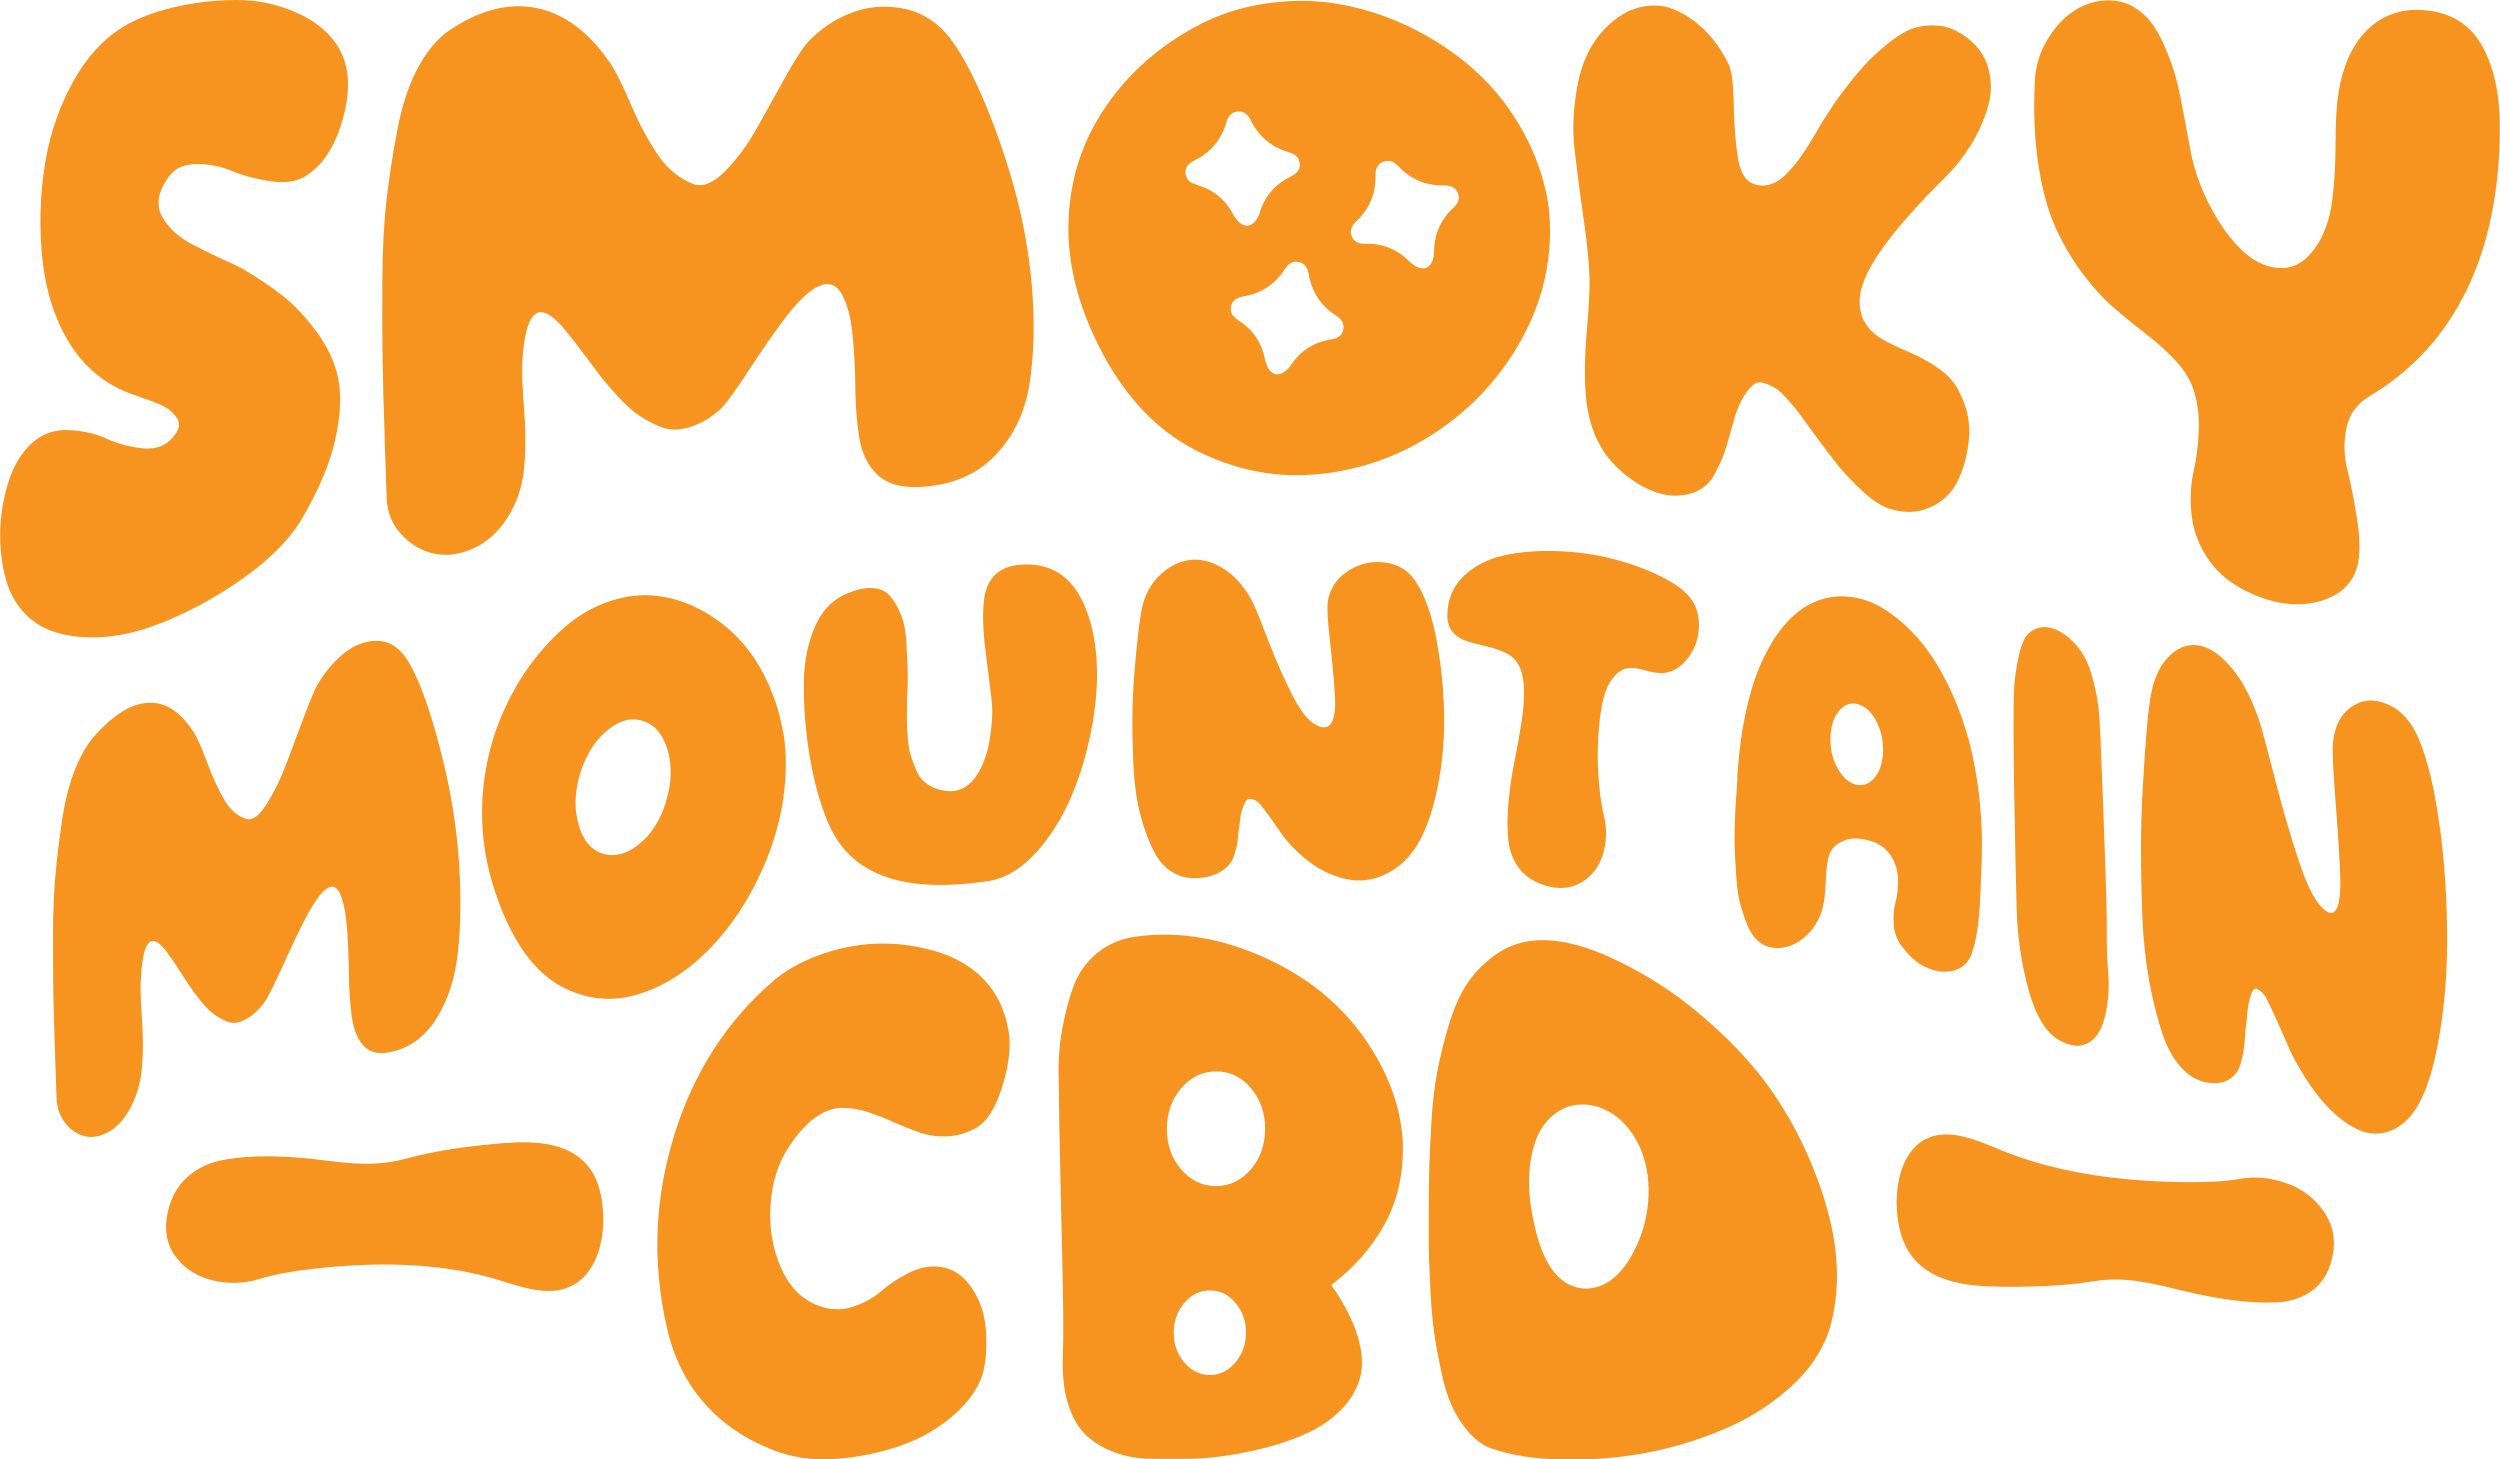
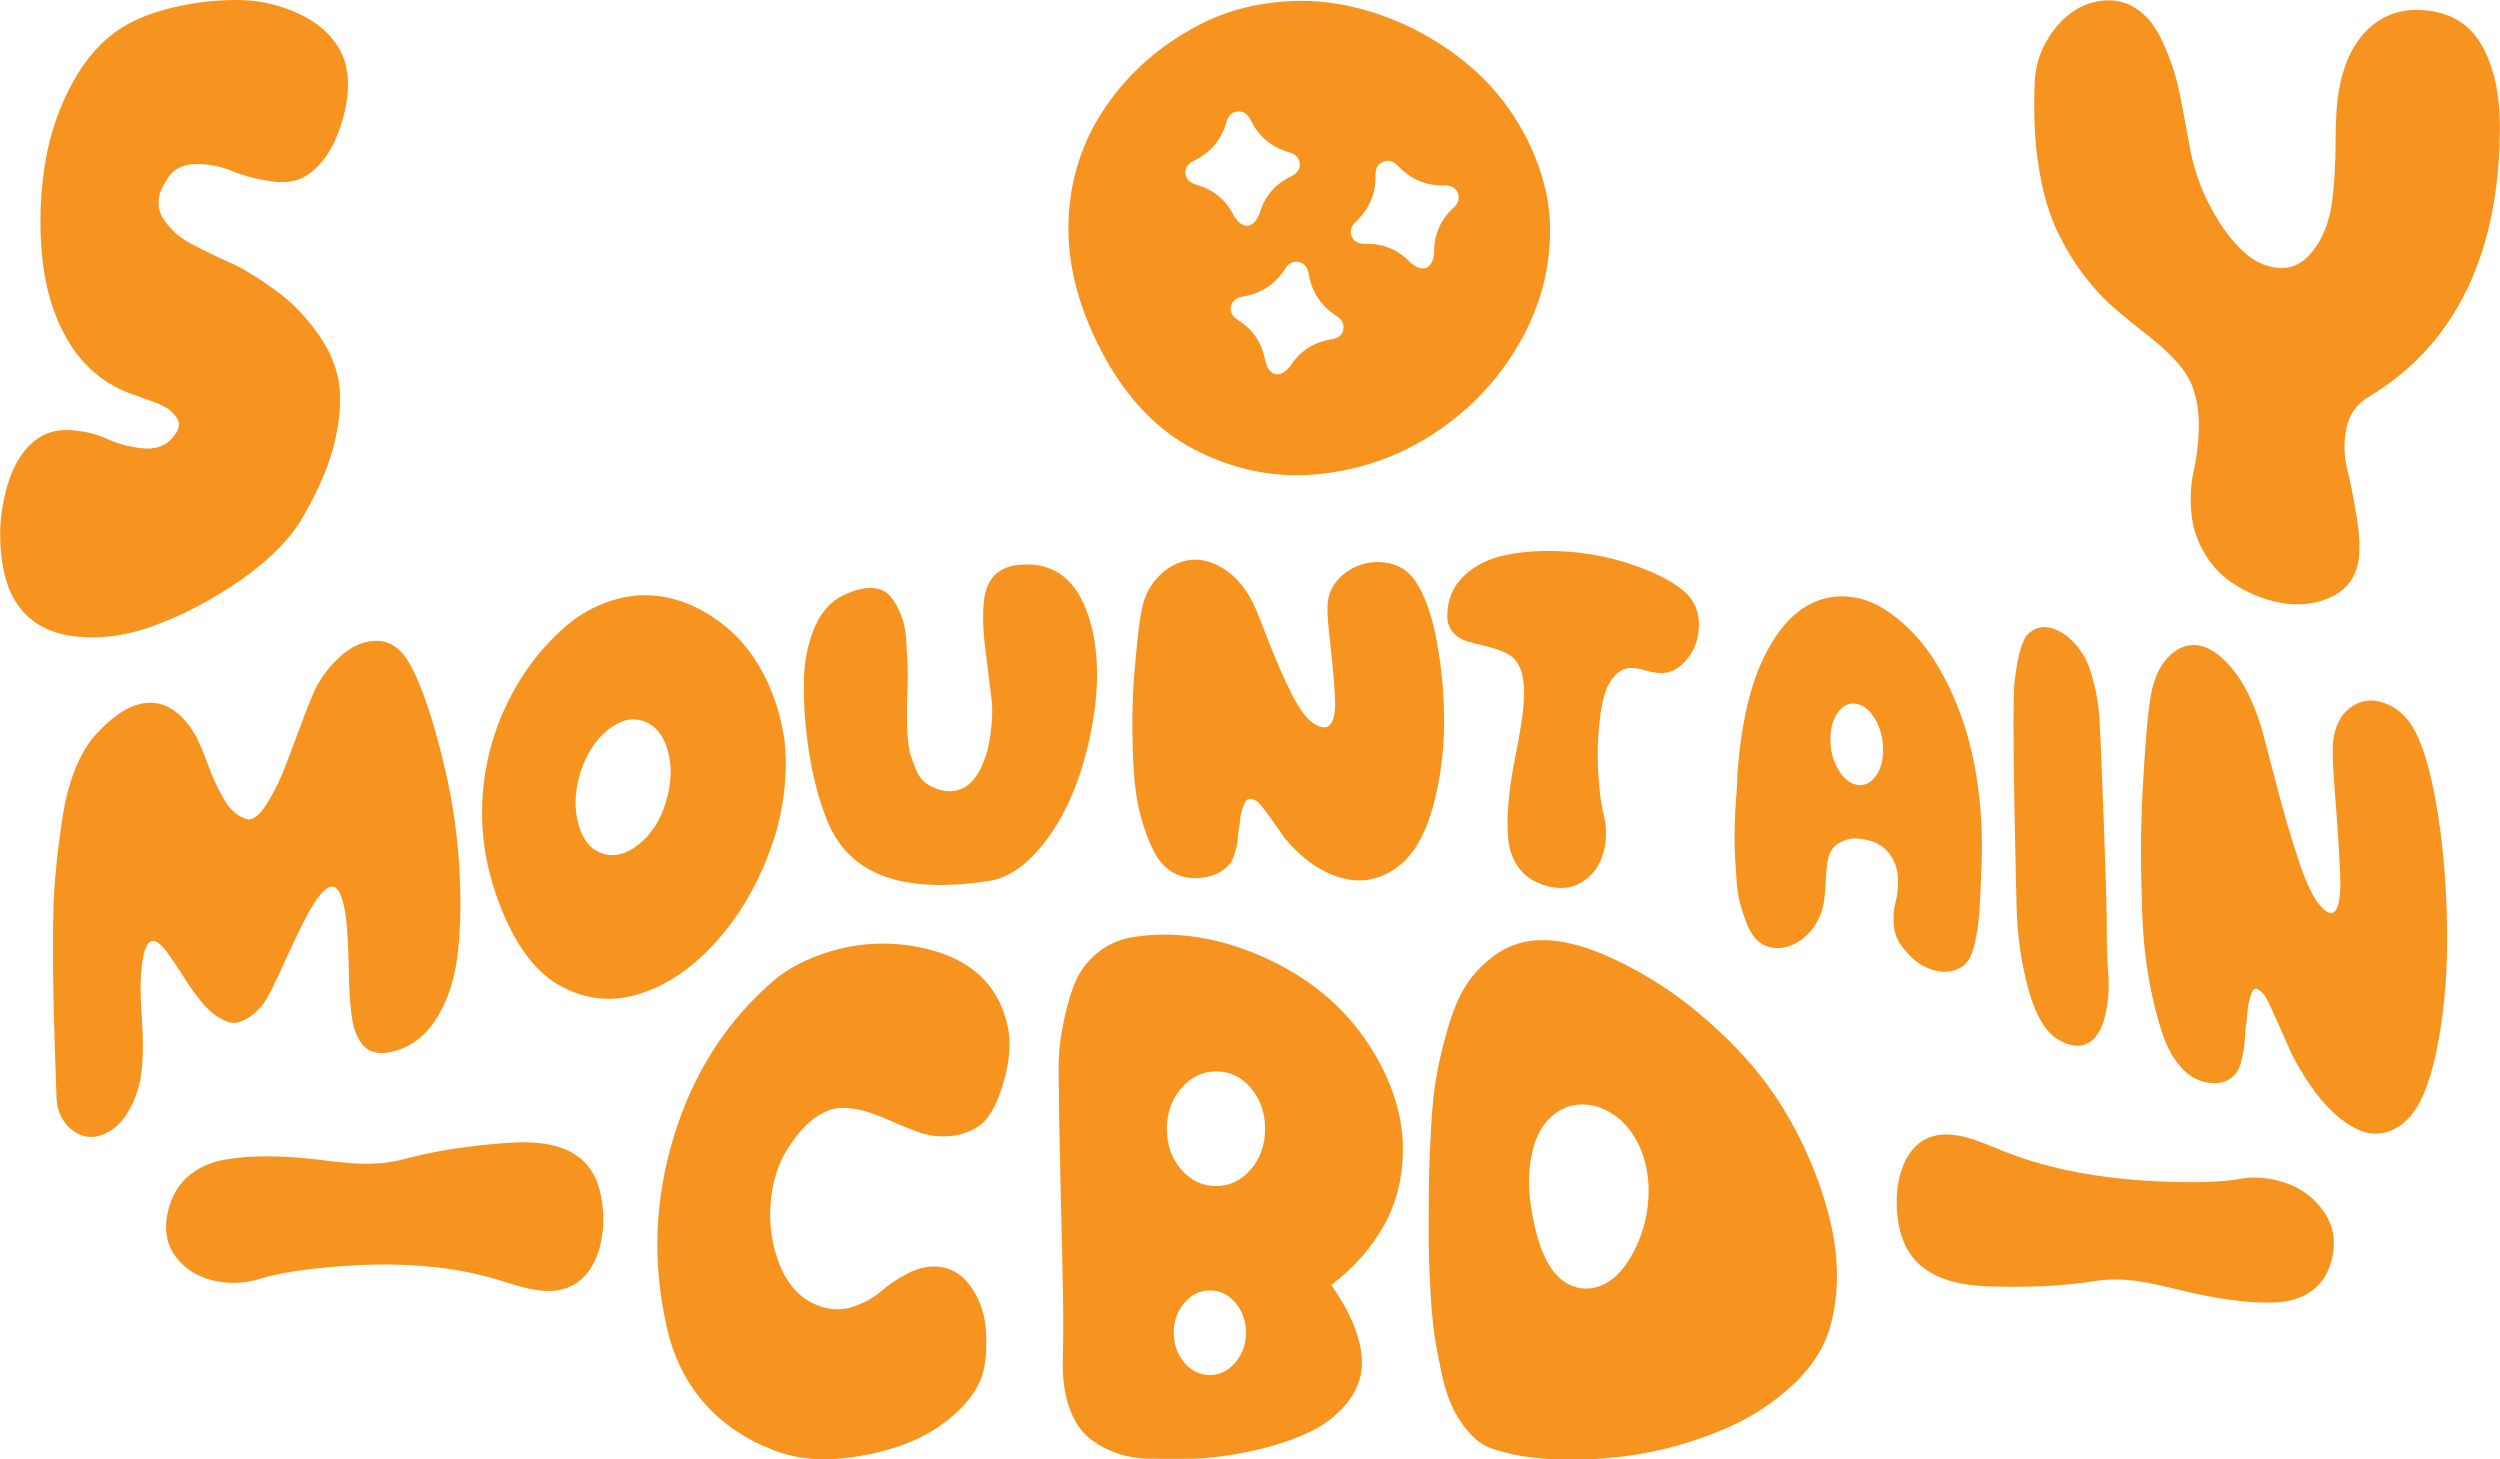
<svg xmlns="http://www.w3.org/2000/svg" id="uuid-166681c2-6ba1-4338-954f-4d992c052ce3" viewBox="0 0 315.31 184.07">
  <defs>
    <style>.uuid-2c147e69-7e4c-4bed-b402-ad4ddaf3ef9b{fill:#f79420;}</style>
  </defs>
  <g id="uuid-b294fa8a-c768-42f2-a402-a50c20d367ef">
    <g>
      <g>
        <path class="uuid-2c147e69-7e4c-4bed-b402-ad4ddaf3ef9b" d="M57.92,109.19c-.25-3.88-.78-7.61-1.56-11.18-.79-3.56-1.66-6.74-2.63-9.52-.97-2.78-1.91-4.75-2.81-5.89-.97-1.21-2.15-1.81-3.53-1.78-1.38,.03-2.71,.55-4,1.57-1.28,1.02-2.39,2.34-3.32,3.93-.36,.62-.94,1.97-1.73,4.07-.78,2.08-1.53,4.07-2.24,5.97-.71,1.89-1.54,3.58-2.48,5.07-.95,1.48-1.81,2.08-2.52,1.87-1.03-.3-1.99-1.05-2.76-2.34-.78-1.29-1.5-2.86-2.19-4.72-.68-1.85-1.23-3.11-1.66-3.78-1.66-2.66-3.6-3.95-5.81-3.82-2.21,.11-4.56,1.61-7.05,4.52-.89,1.11-1.66,2.55-2.32,4.29-.66,1.76-1.17,3.8-1.5,6.15-.35,2.35-.63,4.62-.82,6.8-.2,2.19-.3,4.76-.3,7.72s.01,5.4,.04,7.3c.04,1.92,.11,4.31,.2,7.19,.09,2.87,.17,4.8,.2,5.81,.04,1.25,.39,2.32,1.09,3.21,.68,.89,1.53,1.44,2.5,1.68,.97,.23,2.01,.01,3.13-.64,1.1-.66,2.04-1.77,2.79-3.32,.7-1.44,1.13-3.03,1.27-4.76,.15-1.72,.15-3.7,0-5.93-.15-2.23-.21-3.8-.17-4.68,.11-2.76,.44-4.48,1.03-5.07,.6-.6,1.48-.05,2.63,1.66,.27,.35,.67,.95,1.22,1.8,.55,.85,.98,1.5,1.29,1.99,.32,.47,.76,1.06,1.32,1.77,.56,.71,1.06,1.23,1.48,1.57,.42,.35,.91,.66,1.49,.95,.58,.3,1.13,.42,1.62,.34,.48-.08,1.05-.32,1.66-.72,.62-.42,1.22-1.01,1.81-1.78,.47-.6,1.37-2.42,2.7-5.38,.93-2.05,1.65-3.56,2.15-4.52,2.29-4.62,3.89-5.88,4.79-3.78,.43,1.03,.71,2.5,.85,4.42,.13,1.92,.2,3.77,.23,5.56,.01,1.8,.12,3.52,.32,5.17,.2,1.66,.68,2.94,1.42,3.82,.75,.87,1.85,1.21,3.27,.95,2.5-.46,4.5-1.87,5.99-4.21,1.49-2.34,2.4-5.17,2.75-8.48,.36-3.31,.4-6.93,.16-10.8Z" />
        <path class="uuid-2c147e69-7e4c-4bed-b402-ad4ddaf3ef9b" d="M98.78,92.46c-.4-2.42-1.13-4.7-2.17-6.83-1.03-2.13-2.31-3.96-3.8-5.44-1.49-1.48-3.17-2.67-5.02-3.57-1.85-.9-3.73-1.41-5.66-1.53-1.93-.11-3.91,.21-5.93,.99-2.04,.78-3.92,1.99-5.66,3.64-2.98,2.78-5.35,6.17-7.11,10.15-1.74,3.99-2.64,8.27-2.63,12.78,.01,4.33,.98,8.66,2.82,12.91,1.84,4.25,4.24,7.27,7.13,8.83,3.15,1.7,6.44,2.01,9.68,1.03,3.25-.97,6.25-2.89,9.05-5.74,2.79-2.86,5.03-6.28,6.75-10.21,1.32-2.99,2.17-5.97,2.58-8.92,.4-2.95,.4-5.65,0-8.08Zm-14.78,8.66c-.7,2.31-1.83,4.09-3.4,5.35-1.56,1.26-3.09,1.66-4.58,1.19-1.49-.48-2.51-1.7-3.06-3.69-.56-1.97-.48-4.12,.21-6.43,.71-2.29,1.84-4.12,3.4-5.41,1.57-1.3,3.09-1.69,4.59-1.18,1.49,.51,2.51,1.76,3.07,3.73,.55,1.97,.47,4.12-.24,6.43Z" />
        <path class="uuid-2c147e69-7e4c-4bed-b402-ad4ddaf3ef9b" d="M137.26,77.65c-1.49-4.54-4.29-6.7-8.4-6.44-2.83,.17-4.42,1.66-4.75,4.46-.2,1.65-.15,3.74,.17,6.25s.58,4.6,.78,6.28c.2,1.69,.05,3.76-.46,6.24-1.18,4.35-3.29,6.04-6.32,5.1-.64-.2-1.19-.5-1.66-.9-.47-.4-.85-.94-1.11-1.61-.27-.66-.48-1.26-.66-1.78-.16-.52-.28-1.23-.35-2.13-.07-.9-.11-1.56-.11-1.96v-1.91c0-.34,0-.97,.05-1.87,.05-.99,.08-2.08,.03-3.21-.05-1.14-.11-2.3-.17-3.46-.07-1.17-.3-2.23-.66-3.17-.38-.94-.83-1.73-1.37-2.36-.54-.63-1.32-.97-2.32-1.02-1.01-.05-2.2,.26-3.53,.89-1.6,.75-2.86,2.12-3.69,4.12-.85,2-1.29,4.21-1.34,6.66-.05,2.43,.09,4.95,.43,7.54,.34,2.6,.82,4.95,1.44,7.06,.63,2.09,1.27,3.73,1.95,4.87,3.17,5.49,9.66,7.31,19.51,5.81,2.16-.35,4.2-1.61,6.12-3.77,3.01-3.38,5.21-8.07,6.54-14.02,1.36-6.15,1.3-11.39-.11-15.66Z" />
        <path class="uuid-2c147e69-7e4c-4bed-b402-ad4ddaf3ef9b" d="M181.22,80.85c-.64-3.36-1.56-5.89-2.74-7.61-.91-1.33-2.2-2.11-3.87-2.3-1.68-.2-3.21,.16-4.62,1.09-1.4,.93-2.23,2.16-2.5,3.7-.13,.77-.07,2.31,.2,4.62,.52,4.67,.74,7.6,.7,8.66-.08,2.47-.93,3.26-2.47,2.38-.95-.51-1.93-1.77-2.94-3.74-1.02-2-2.03-4.28-3.02-6.86-.99-2.58-1.61-4.11-1.85-4.58-.98-2.01-2.21-3.49-3.72-4.44-1.5-.94-2.95-1.33-4.35-1.14-1.41,.19-2.67,.85-3.8,1.95-1.14,1.11-1.91,2.56-2.25,4.33-.17,.87-.34,2-.48,3.36-.16,1.36-.31,3.01-.46,4.91-.15,1.91-.23,3.88-.23,5.88s.05,4.05,.17,6.11c.12,2.05,.4,3.96,.86,5.68,.46,1.73,1.02,3.26,1.7,4.56,.67,1.32,1.58,2.25,2.75,2.82,1.17,.56,2.51,.68,4.03,.34,.64-.15,1.19-.36,1.68-.67,.47-.31,.83-.62,1.09-.94,.26-.32,.47-.75,.63-1.33,.17-.58,.28-1.05,.34-1.41,.04-.36,.09-.94,.17-1.65,.03-.24,.07-.42,.09-.51,.07-.81,.17-1.46,.34-1.96,.15-.5,.31-.86,.48-1.09,.16-.21,.38-.3,.63-.24,.26,.04,.48,.13,.68,.24,.2,.12,.46,.39,.78,.81,.32,.43,.58,.77,.77,1.02,.19,.24,.47,.64,.83,1.18,.2,.3,.36,.52,.48,.67,.12,.16,.25,.35,.4,.59,.15,.23,.31,.43,.46,.6,.16,.16,.28,.32,.39,.46,1.72,1.89,3.49,3.19,5.31,3.93,1.81,.74,3.48,.95,4.98,.63,1.5-.31,2.87-1.02,4.08-2.12,1.65-1.49,2.93-3.88,3.83-7.19,.89-3.31,1.34-6.76,1.37-10.32,.01-3.57-.3-7.05-.94-10.4Z" />
        <path class="uuid-2c147e69-7e4c-4bed-b402-ad4ddaf3ef9b" d="M213.32,75.6c-.67-.97-1.91-1.92-3.69-2.82-1.79-.91-3.8-1.66-6.05-2.25-2.25-.59-4.63-.93-7.11-1.02-2.47-.09-4.74,.09-6.78,.54-2.04,.44-3.73,1.32-5.07,2.6-1.36,1.3-2.07,2.98-2.08,4.97-.01,.86,.23,1.58,.71,2.12,.47,.54,1.09,.93,1.84,1.15,.77,.24,1.54,.44,2.34,.62,.79,.17,1.57,.43,2.32,.76,.77,.35,1.3,.79,1.64,1.36,.51,.79,.78,1.88,.82,3.26,.03,1.37-.08,2.83-.34,4.38-.24,1.54-.54,3.17-.89,4.9-.34,1.72-.58,3.4-.72,5.01-.16,1.62-.17,3.14-.05,4.55,.12,1.41,.56,2.64,1.32,3.69,.75,1.05,1.88,1.81,3.31,2.25,1.8,.55,3.4,.4,4.7-.43,1.32-.82,2.2-2.03,2.66-3.6,.46-1.58,.48-3.19,.08-4.82-.34-1.33-.58-3.14-.71-5.41-.13-2.27-.05-4.63,.25-7.06,.3-2.44,.89-4.12,1.77-5.02,0-.04,.01-.07,.04-.09,.64-.63,1.26-.95,1.85-.99,.59-.04,1.29,.07,2.12,.32,.82,.26,1.56,.34,2.15,.31,.82-.05,1.62-.38,2.35-1.03,.71-.64,1.27-1.44,1.66-2.35,.39-.93,.55-1.93,.51-3.02-.05-1.09-.36-2.05-.94-2.87Z" />
        <path class="uuid-2c147e69-7e4c-4bed-b402-ad4ddaf3ef9b" d="M249.57,100c-.36-2.99-.93-5.69-1.68-8.08-.75-2.38-1.66-4.59-2.74-6.6-1.07-2.01-2.25-3.73-3.54-5.13-1.29-1.41-2.63-2.54-4-3.38-1.37-.86-2.78-1.37-4.23-1.53-1.45-.17-2.85,0-4.17,.5-2.66,1.01-4.9,3.37-6.71,7.06-1.81,3.69-2.94,8.67-3.38,14.92,0,.11,.01,.31,0,.56-.03,.99-.12,1.87-.17,2.52-.05,.66-.11,1.66-.15,3.03-.05,1.36-.05,2.52,0,3.46,.04,.97,.11,2.09,.2,3.4,.08,1.3,.25,2.42,.5,3.33,.25,.93,.56,1.81,.91,2.67,.35,.86,.81,1.52,1.36,1.99,.56,.47,1.22,.75,1.95,.83,1.19,.13,2.38-.23,3.48-1.03,1.11-.81,1.93-1.91,2.47-3.32,.34-.91,.54-2.27,.6-4.08,.07-1.81,.27-3.05,.6-3.68,.31-.56,.74-.98,1.32-1.23,.83-.5,1.95-.59,3.3-.27,1.36,.31,2.36,.99,3.03,2.04,.54,.85,.83,1.8,.86,2.87,.04,1.06-.07,2.04-.3,2.91-.24,.87-.31,1.85-.23,2.9,.08,1.06,.46,2,1.13,2.82,.94,1.29,2.03,2.17,3.27,2.66,1.23,.48,2.36,.55,3.36,.21,1.01-.35,1.69-1.03,2.07-2.07,.2-.58,.38-1.21,.52-1.91,.15-.7,.27-1.49,.35-2.36,.08-.87,.15-1.61,.17-2.19,.04-.59,.08-1.42,.11-2.5,.03-1.07,.07-1.77,.09-2.12,.13-3.15,.01-6.24-.35-9.22Zm-13.05-2.04c-.64,.86-1.44,1.19-2.34,1.02-.91-.19-1.69-.83-2.34-1.95-.66-1.1-.98-2.38-.98-3.8s.32-2.56,.98-3.42c.64-.87,1.42-1.22,2.34-1.03,.9,.17,1.69,.83,2.34,1.95,.64,1.11,.98,2.4,.98,3.83s-.34,2.56-.98,3.41Z" />
        <path class="uuid-2c147e69-7e4c-4bed-b402-ad4ddaf3ef9b" d="M255.79,79.95c.81-.75,1.76-1,2.76-.78,1.01,.23,1.98,.82,2.93,1.78,.95,.96,1.62,2.09,2.05,3.31,.63,1.83,1.08,3.9,1.25,6.17,.17,2.27,.95,23.03,.93,25.73-.01,2.7,.03,4.77,.16,6.18,.1,1.06,.12,2.13,.04,3.16-.08,1.03-.25,2.03-.5,2.99-.26,.96-.64,1.73-1.13,2.31-.49,.58-1.12,.94-1.87,1.06-.76,.13-1.67-.11-2.72-.69-1.62-.89-2.91-2.99-3.83-6.3-.92-3.31-1.43-6.81-1.52-10.48-.09-3.67-.64-25.37-.24-28.56,.39-3.2,.96-5.2,1.69-5.88Z" />
        <path class="uuid-2c147e69-7e4c-4bed-b402-ad4ddaf3ef9b" d="M307.71,104.32c-.63-4.76-1.53-8.51-2.67-11.19-.9-2.08-2.16-3.52-3.8-4.25-1.62-.75-3.13-.7-4.51,.16-1.37,.87-2.19,2.31-2.46,4.34-.13,1.02-.05,3.15,.2,6.37,.51,6.54,.74,10.6,.7,12.04-.09,3.34-.91,4.2-2.44,2.54-.93-.98-1.88-2.97-2.87-5.97-1.01-3.01-1.99-6.42-2.97-10.24-.98-3.81-1.58-6.07-1.81-6.79-.97-3.02-2.19-5.41-3.66-7.13-1.48-1.73-2.91-2.67-4.29-2.82-1.37-.15-2.63,.38-3.74,1.57-1.11,1.19-1.87,2.97-2.21,5.29-.17,1.13-.34,2.63-.48,4.44-.15,1.81-.3,4.01-.44,6.59-.15,2.56-.23,5.22-.23,7.97,0,2.75,.07,5.54,.17,8.39,.12,2.85,.4,5.52,.85,8.01,.46,2.5,1.01,4.74,1.68,6.72s1.57,3.53,2.72,4.64c1.14,1.11,2.47,1.65,3.97,1.61,.62-.01,1.17-.15,1.64-.43,.47-.28,.82-.6,1.07-.97,.24-.36,.46-.91,.62-1.64,.17-.74,.28-1.34,.32-1.84,.05-.48,.09-1.25,.17-2.21,.03-.31,.07-.54,.11-.66,.07-1.07,.17-1.95,.32-2.59,.15-.63,.31-1.09,.47-1.33,.16-.25,.38-.31,.63-.16,.24,.13,.47,.32,.67,.54,.2,.21,.46,.66,.77,1.33,.32,.66,.56,1.19,.75,1.6,.17,.39,.46,1.01,.82,1.85,.2,.47,.36,.83,.47,1.07,.12,.24,.25,.54,.4,.91,.15,.36,.3,.68,.44,.95,.15,.28,.28,.52,.38,.74,1.69,3.07,3.44,5.38,5.22,6.91,1.78,1.52,3.41,2.3,4.89,2.3s2.81-.58,3.99-1.73c1.61-1.56,2.86-4.47,3.74-8.75,.87-4.27,1.32-8.84,1.33-13.7,.01-4.89-.28-9.7-.91-14.48Z" />
      </g>
      <g>
        <path class="uuid-2c147e69-7e4c-4bed-b402-ad4ddaf3ef9b" d="M74.57,147.63c-2.34-3.57-7.02-3.78-11.08-3.45-4.14,.34-8.26,.86-12.31,1.96-3.85,1.04-7.01,.61-10.94,.13-2.17-.27-4.27-.41-6.29-.43-2.03-.02-3.91,.12-5.66,.43-1.75,.3-3.25,.99-4.51,2.05-1.25,1.06-2.12,2.51-2.57,4.34-.55,2.28-.24,4.22,.91,5.78,1.15,1.56,2.73,2.58,4.73,3.05,2,.47,4.02,.41,6.02-.22,1.62-.51,3.85-.93,6.67-1.25,5.14-.58,10.49-.77,15.69-.16,2.6,.31,5.17,.81,7.64,1.57,3.21,.99,6.83,2.33,9.76,.44,2.71-1.74,3.66-5.67,3.43-9.09-.13-1.84-.53-3.68-1.49-5.14Z" />
        <path class="uuid-2c147e69-7e4c-4bed-b402-ad4ddaf3ef9b" d="M288.46,149.27c-2-.74-4.01-.94-6.01-.58-1.62,.3-3.85,.43-6.67,.41-5.14-.05-10.49-.47-15.68-1.64-2.6-.58-5.16-1.35-7.63-2.36-3.2-1.3-6.81-2.98-9.76-1.35-2.71,1.51-3.68,5.35-3.47,8.79,.12,1.85,.52,3.73,1.47,5.27,2.32,3.77,7,4.4,11.06,4.46,4.14,.07,8.26-.03,12.32-.68,3.85-.61,7.02,.18,10.95,1.14,2.17,.53,4.27,.94,6.3,1.22,2.03,.28,3.92,.39,5.67,.32,1.75-.07,3.26-.55,4.51-1.43s2.13-2.22,2.57-3.98c.55-2.2,.24-4.19-.91-5.91-1.15-1.72-2.72-2.96-4.73-3.7Z" />
        <path class="uuid-2c147e69-7e4c-4bed-b402-ad4ddaf3ef9b" d="M124.19,123.64c-1.49-1.59-3.4-2.77-5.74-3.52-2.34-.75-4.74-1.12-7.19-1.11-2.45,0-4.89,.42-7.32,1.23-2.42,.81-4.49,1.91-6.19,3.29-6.02,5.12-10.26,11.69-12.72,19.67-2.46,7.97-2.78,15.92-.97,24.02,.81,3.78,2.4,7.03,4.76,9.74,2.36,2.71,5.38,4.64,8.7,5.93,2.27,.88,4.92,1.34,7.81,1.12,2.89-.21,5.64-.77,8.23-1.67,2.59-.9,4.86-2.21,6.81-3.94,1.95-1.73,3.26-3.65,3.7-5.63,.37-1.69,.41-3.54,.24-5.38-.17-1.82-.76-3.49-1.77-4.98-1.01-1.49-2.31-2.38-3.86-2.61-1.35-.21-2.73,.06-4.1,.76-1.37,.7-2.52,1.47-3.46,2.3-.94,.83-2.15,1.49-3.6,1.97-1.46,.48-2.96,.37-4.45-.21-1.93-.75-3.5-2.3-4.57-4.71-1.06-2.41-1.5-5.05-1.32-7.92,.18-2.87,.97-5.33,2.32-7.36,1.09-1.64,2.19-2.88,3.32-3.68,1.13-.79,2.24-1.21,3.32-1.22,1.08,0,2.16,.15,3.22,.49,1.06,.34,2.16,.77,3.29,1.28,1.13,.51,2.24,.95,3.32,1.33,1.09,.38,2.27,.54,3.54,.48,1.27-.06,2.52-.42,3.68-1.11,1.12-.66,2.07-2.02,2.82-4,1.22-3.32,1.6-6.17,1.12-8.57-.47-2.39-1.46-4.39-2.94-5.99Z" />
        <path class="uuid-2c147e69-7e4c-4bed-b402-ad4ddaf3ef9b" d="M174.59,154.5c1.58-2.89,2.36-6.11,2.35-9.68-.03-3.58-1.01-7.17-2.94-10.78-2.97-5.54-7.42-9.8-13.34-12.71-5.92-2.91-11.86-4.03-17.59-3.17-1.88,.28-3.5,1.02-4.82,2.15-1.32,1.11-2.27,2.5-2.86,4.09-.59,1.61-1.06,3.4-1.41,5.35-.36,1.95-.51,3.91-.46,5.85,.04,1.95,.04,3.87,.07,5.64,.24,13.72,.66,23.92,.46,29.82-.09,2.4,.15,4.47,.71,6.17,.56,1.7,1.36,3.01,2.36,3.92,1.02,.9,2.23,1.6,3.65,2.09,1.41,.5,2.91,.75,4.52,.75s3.3,.03,5.01,0c1.44-.03,2.98-.2,4.52-.42,1.56-.23,3.27-.58,5.13-1.07,1.85-.5,3.56-1.11,5.09-1.83,1.53-.71,2.87-1.65,4.03-2.8,1.15-1.15,1.96-2.44,2.4-3.88,.46-1.44,.4-3.17-.16-5.21-.58-2.04-1.7-4.28-3.4-6.71,2.87-2.19,5.1-4.72,6.68-7.6Zm-18.78,17.34c-.9,1.06-1.97,1.58-3.22,1.58s-2.32-.52-3.22-1.57c-.89-1.05-1.33-2.31-1.33-3.76-.01-1.46,.44-2.72,1.33-3.77,.9-1.05,1.97-1.57,3.22-1.57,1.25-.01,2.34,.52,3.22,1.56,.9,1.05,1.34,2.31,1.34,3.77s-.46,2.71-1.34,3.76Zm1.95-24.36c-1.19,1.4-2.67,2.11-4.39,2.11-1.72,.01-3.18-.7-4.39-2.09-1.21-1.4-1.81-3.1-1.81-5.11,0-2.01,.6-3.72,1.81-5.14,1.21-1.41,2.67-2.12,4.39-2.12,1.72-.01,3.18,.68,4.39,2.09,1.19,1.41,1.8,3.13,1.8,5.14s-.6,3.72-1.8,5.13Z" />
        <path class="uuid-2c147e69-7e4c-4bed-b402-ad4ddaf3ef9b" d="M230.13,151.4c-1.73-5.57-4.25-10.58-7.54-15-2.07-2.76-4.75-5.56-8.04-8.36-3.3-2.8-6.91-5.15-10.86-7.01-3.93-1.87-7.42-2.7-10.36-2.39-1.77,.17-3.41,.83-4.86,1.88-1.44,1.05-2.6,2.27-3.5,3.64-.9,1.38-1.66,3.17-2.31,5.34-.63,2.17-1.13,4.2-1.45,6.03-.34,1.84-.58,4.03-.71,6.58-.15,2.55-.23,4.59-.26,6.11-.03,1.5-.04,3.33-.04,5.48v.9c-.01,1.65,0,2.99,.03,4,.03,1.02,.09,2.54,.2,4.54,.12,2.01,.27,3.69,.46,5.03,.19,1.34,.48,2.91,.86,4.7,.36,1.78,.82,3.27,1.37,4.46,.54,1.18,1.23,2.27,2.08,3.25,.85,.99,1.78,1.68,2.82,2.07,2.46,.87,5.46,1.36,9.01,1.44,3.57,.08,7.27-.2,10.99-.93,3.6-.71,6.98-1.83,10.04-3.18,3.06-1.36,5.78-3.17,8.17-5.42,2.38-2.25,3.99-4.82,4.71-7.64,1.22-4.72,.93-9.92-.81-15.49Zm-24.12,6.54c-.9,1.72-1.96,2.97-3.19,3.76-.71,.43-1.44,.68-2.19,.79-.75,.09-1.52,0-2.27-.28-1.22-.46-2.23-1.38-3.03-2.75-.64-1.09-1.21-2.5-1.62-4.19-.66-2.63-.97-5.1-.83-7.31,.07-1.34,.32-2.56,.64-3.6,.38-1.22,.95-2.27,1.69-3.06,.9-.99,1.96-1.64,3.18-1.88,1.18-.24,2.4-.12,3.61,.35,1.78,.7,3.29,2.07,4.39,4.04,.99,1.8,1.5,3.88,1.54,6.13,.04,2.82-.6,5.48-1.92,8Z" />
        <path class="uuid-2c147e69-7e4c-4bed-b402-ad4ddaf3ef9b" d="M19.46,78.9c3.78-1.38,7.46-3.35,11.03-5.84,3.57-2.5,6.14-5.12,7.75-7.91,2.05-3.56,3.43-6.84,4.08-9.87,.65-3.03,.75-5.56,.32-7.61-.44-2.05-1.35-4-2.75-5.87-1.39-1.86-2.81-3.38-4.26-4.51-1.45-1.14-3.15-2.28-5.1-3.42-.37-.21-.95-.49-1.74-.84-.79-.35-1.56-.71-2.29-1.07-.73-.36-1.53-.76-2.38-1.21-.84-.45-1.56-.95-2.14-1.5-.58-.55-1.07-1.15-1.46-1.78-.39-.64-.56-1.36-.51-2.17,.05-.8,.37-1.65,.96-2.53,.75-1.34,1.94-2.03,3.58-2.07,1.64-.05,3.2,.24,4.68,.85,1.48,.61,3.13,1.05,4.92,1.31,1.8,.27,3.26,.05,4.37-.63,2.18-1.35,3.75-3.78,4.72-7.25,.97-3.47,.87-6.37-.35-8.63-1.11-2.05-2.97-3.64-5.43-4.72C35,.51,32.4-.03,29.67,0c-2.73,.03-5.38,.34-7.92,.96-2.55,.62-4.67,1.45-6.37,2.52-2.44,1.53-4.5,3.81-6.17,6.84-1.67,3.03-2.82,6.3-3.43,9.75-.61,3.46-.81,7.01-.6,10.61,.21,3.6,.86,6.75,1.97,9.41,2.11,5.21,5.58,8.5,10.42,9.93,.42,.19,.81,.33,1.15,.43,.34,.1,.8,.28,1.38,.53,.58,.25,1.04,.52,1.38,.81,.34,.29,.63,.63,.87,1,.24,.37,.28,.77,.15,1.22-.13,.43-.46,.92-.99,1.47-.9,.88-2.13,1.23-3.68,1.05-1.55-.18-3.04-.59-4.46-1.23-1.41-.64-3.02-.99-4.77-1.06-1.76-.06-3.28,.49-4.54,1.61-1.39,1.24-2.47,3.06-3.15,5.44-.68,2.39-.98,4.78-.87,7.13,.11,2.35,.5,4.38,1.18,6.04,1.41,3.19,3.86,5.06,7.35,5.67,3.48,.6,7.12,.15,10.91-1.23Z" />
-         <path class="uuid-2c147e69-7e4c-4bed-b402-ad4ddaf3ef9b" d="M48.5,54.99c.14,3.87,.23,6.48,.27,7.82,.05,1.68,.61,3.17,1.72,4.44,1.1,1.27,2.44,2.1,3.99,2.51,1.55,.41,3.22,.24,5-.5,1.77-.73,3.29-2.06,4.51-3.95,1.13-1.75,1.82-3.73,2.07-5.92,.25-2.18,.27-4.71,.05-7.58-.22-2.87-.3-4.88-.24-6,.19-3.52,.75-5.63,1.71-6.25,.95-.62,2.35,.29,4.2,2.68,.42,.51,1.07,1.35,1.93,2.51,.86,1.16,1.55,2.07,2.05,2.72,.5,.65,1.2,1.47,2.1,2.45,.89,.98,1.68,1.71,2.34,2.19,.66,.49,1.45,.96,2.38,1.41,.92,.45,1.79,.68,2.59,.66,.79-.01,1.68-.22,2.67-.62,.99-.4,1.97-1.02,2.92-1.86,.74-.65,2.19-2.68,4.34-6,1.5-2.27,2.66-3.92,3.46-4.97,3.7-5.05,6.25-6.16,7.67-3.53,.69,1.29,1.13,3.07,1.33,5.33,.2,2.27,.31,4.45,.32,6.54,.02,2.1,.18,4.13,.49,6.1,.31,1.97,1.07,3.53,2.26,4.67,1.19,1.14,2.94,1.67,5.22,1.58,4-.16,7.2-1.46,9.58-3.9,2.38-2.44,3.86-5.5,4.43-9.21,.57-3.71,.66-7.8,.28-12.27-.39-4.47-1.2-8.83-2.43-13.07-1.23-4.24-2.62-8.07-4.15-11.49-1.53-3.41-3-5.91-4.43-7.47-1.53-1.65-3.4-2.66-5.6-3.01-2.2-.35-4.33-.13-6.37,.7-2.04,.82-3.82,2.05-5.31,3.66-.59,.62-1.51,2.06-2.77,4.31-1.26,2.25-2.47,4.42-3.62,6.49-1.15,2.08-2.49,3.89-4.01,5.43-1.52,1.54-2.89,2.05-4.03,1.61-1.65-.63-3.16-1.81-4.4-3.6-1.23-1.79-2.39-3.94-3.46-6.45-1.07-2.51-1.95-4.26-2.63-5.22-2.63-3.87-5.72-6.2-9.27-6.92-3.55-.71-7.32,.25-11.32,3.05-1.44,1.1-2.7,2.68-3.76,4.74-1.07,2.06-1.9,4.59-2.47,7.6-.57,3.01-1.03,5.95-1.36,8.82-.33,2.87-.51,6.29-.53,10.25-.02,3.96-.01,7.24,.03,9.81,.04,2.58,.13,5.81,.26,9.68Z" />
        <path class="uuid-2c147e69-7e4c-4bed-b402-ad4ddaf3ef9b" d="M195.01,24.31c-.66-3.01-1.81-5.92-3.46-8.66-1.65-2.78-3.68-5.17-6.04-7.21s-5.02-3.74-7.93-5.14c-2.93-1.38-5.91-2.32-8.97-2.83-3.05-.5-6.17-.47-9.38,.04-3.21,.52-6.2,1.56-8.95,3.14-4.74,2.67-8.5,6.17-11.3,10.52-2.79,4.36-4.23,9.3-4.23,14.67,.01,5.21,1.52,10.55,4.44,15.96,2.93,5.42,6.74,9.43,11.35,11.84,5.02,2.63,10.27,3.66,15.42,3.19,5.15-.46,9.93-2.04,14.36-4.82,4.43-2.78,7.99-6.35,10.7-10.7,2.05-3.31,3.41-6.74,4.03-10.23,.62-3.5,.6-6.78-.04-9.78Zm-44.07-1.01c-.7-.2-1.34-.56-1.42-1.41-.08-.85,.48-1.34,1.14-1.66,2.04-1.01,3.36-2.58,4-4.75,.19-.72,.56-1.33,1.41-1.41h.04c.85-.08,1.32,.46,1.66,1.13,1.01,2.03,2.58,3.34,4.75,3.99,.71,.19,1.33,.58,1.41,1.44,.07,.85-.48,1.32-1.14,1.64-2.05,.99-3.36,2.6-3.97,4.76-.04,.09-.09,.19-.13,.27-.32,.7-.82,1.1-1.3,1.17h-.04c-.5,.03-1.05-.3-1.48-.91-.07-.08-.13-.16-.19-.24-.99-2.03-2.54-3.38-4.74-4Zm18.48,18.28c-.17,.83-.85,1.13-1.56,1.23-2.25,.36-3.97,1.53-5.18,3.44-.07,.07-.15,.15-.2,.21-.51,.58-1.1,.82-1.58,.74t-.04-.01c-.48-.11-.93-.58-1.15-1.29-.04-.09-.08-.2-.11-.3-.38-2.21-1.46-3.96-3.38-5.18-.62-.39-1.14-.93-.97-1.77,.17-.83,.85-1.14,1.56-1.26,2.25-.38,3.96-1.5,5.21-3.4,.39-.64,.91-1.11,1.74-.95t.05,.01c.83,.17,1.13,.82,1.26,1.56,.39,2.24,1.52,3.95,3.41,5.18,.63,.39,1.1,.94,.94,1.78Zm13.85-15.34c-1.66,1.56-2.44,3.48-2.4,5.73,0,.09-.03,.2-.04,.3-.11,.75-.46,1.29-.91,1.49t-.03,.03c-.47,.16-1.1,.03-1.68-.44-.09-.07-.19-.12-.26-.17-1.54-1.65-3.42-2.48-5.7-2.43-.72,.01-1.46-.15-1.77-.94-.32-.78,.05-1.42,.59-1.92,1.65-1.57,2.44-3.45,2.42-5.72-.03-.74,.15-1.44,.94-1.76t.04-.01c.79-.32,1.4,.05,1.92,.59,1.57,1.64,3.45,2.43,5.72,2.4,.74-.03,1.45,.17,1.76,.97,.32,.78-.07,1.4-.59,1.89Z" />
-         <path class="uuid-2c147e69-7e4c-4bed-b402-ad4ddaf3ef9b" d="M199.73,27.57c.5,3.44,.71,6.01,.75,7.59,.03,1.15-.06,3.34-.34,6.52-.28,3.17-.32,5.94-.12,8.31,.2,2.36,.81,4.45,1.82,6.26,1.02,1.8,2.56,3.35,4.62,4.67,2.06,1.31,4.04,1.82,5.96,1.5,.85-.12,1.61-.4,2.27-.85,.66-.45,1.22-1.1,1.67-1.96,.44-.86,.79-1.6,1.02-2.23,.24-.63,.51-1.51,.82-2.65,.31-1.14,.52-1.89,.63-2.24,.36-1.11,.76-1.99,1.18-2.63,.42-.63,.82-1.1,1.19-1.38,.36-.28,.84-.33,1.39-.14,.56,.18,1.03,.41,1.4,.65,.38,.25,.9,.75,1.57,1.5,.67,.75,1.19,1.4,1.57,1.92,.37,.51,.94,1.29,1.69,2.33,1.28,1.75,2.3,3.09,3.05,4.01,.75,.92,1.72,1.96,2.92,3.09,1.2,1.13,2.34,1.92,3.4,2.28,1.84,.62,3.59,.58,5.17-.1,1.58-.68,2.76-1.78,3.52-3.3,.76-1.52,1.24-3.27,1.44-5.25,.2-1.98-.15-3.89-1.07-5.73-.48-1.17-1.3-2.19-2.44-3.04-1.15-.85-2.32-1.53-3.52-2.05-1.19-.51-2.36-1.05-3.48-1.63-1.12-.58-1.97-1.33-2.56-2.28-.59-.94-.81-2.11-.66-3.5,.51-3.46,4.12-8.3,10.81-14.95,1.16-1.15,2.2-2.46,3.12-3.92,.92-1.46,1.64-3.04,2.16-4.73,.52-1.69,.55-3.38,.09-5.05-.46-1.66-1.49-3.04-3.09-4.12-1.07-.73-2.14-1.15-3.23-1.24-1.09-.09-2.09,.01-3.02,.3-.92,.29-1.92,.86-2.97,1.69-1.05,.83-1.94,1.61-2.65,2.32-.71,.71-1.53,1.66-2.45,2.82-.92,1.16-1.59,2.06-2.01,2.69-.42,.63-.95,1.44-1.58,2.44-.16,.26-.52,.86-1.06,1.8-.55,.94-1.07,1.75-1.54,2.41-.47,.67-1.04,1.36-1.7,2.07-.66,.71-1.36,1.2-2.1,1.45-.74,.26-1.53,.24-2.31-.07-1-.39-1.66-1.62-1.93-3.61-.28-2-.43-4.2-.47-6.59-.04-2.4-.25-4-.62-4.79-.81-1.68-1.8-3.11-2.97-4.28-1.17-1.17-2.46-2.06-3.84-2.65-1.38-.6-2.86-.7-4.42-.31-1.56,.38-3.04,1.29-4.4,2.7-1.74,1.81-2.88,4.16-3.43,7.03-.54,2.88-.68,5.55-.41,8.04,.28,2.48,.66,5.44,1.15,8.87Z" />
        <path class="uuid-2c147e69-7e4c-4bed-b402-ad4ddaf3ef9b" d="M259.45,29.13c1.02,2.12,2.17,4.02,3.45,5.68,1.28,1.66,2.62,3.1,4.03,4.29,1.41,1.19,2.74,2.27,3.99,3.23,1.24,.96,2.39,1.99,3.42,3.1,1.04,1.11,1.78,2.24,2.2,3.39,.6,1.64,.85,3.47,.78,5.39-.07,1.92-.29,3.67-.65,5.23-.36,1.56-.46,3.3-.29,5.23,.17,1.94,.81,3.75,1.85,5.43,1.07,1.73,2.63,3.17,4.68,4.25,2.05,1.08,4.09,1.71,6.09,1.84,1.99,.13,3.81-.23,5.44-1.12,1.63-.9,2.64-2.29,2.98-4.13,.27-1.46,.2-3.4-.18-5.72-.37-2.31-.77-4.34-1.2-6.06-.43-1.73-.46-3.45-.09-5.18,.36-1.74,1.3-3.05,2.83-3.96,11-6.54,16.51-18.28,16.51-34.02,0-4.2-.78-7.7-2.34-10.39-1.57-2.7-4.09-4.16-7.53-4.35-2.79-.16-5.14,.76-6.99,2.65-1.85,1.89-2.95,4.53-3.48,7.72-.23,1.38-.38,3.51-.38,6.33,0,2.82-.15,5.35-.45,7.55-.31,2.22-.99,4.1-2.04,5.64-1.21,1.78-2.65,2.65-4.31,2.65-1.66,0-3.23-.65-4.69-1.95-1.46-1.3-2.82-3.08-4.07-5.35-1.25-2.26-2.15-4.67-2.69-7.24-.11-.55-.37-1.95-.78-4.2-.41-2.25-.76-3.95-1.06-5.09-.3-1.15-.79-2.55-1.49-4.18-.7-1.62-1.5-2.89-2.41-3.78-1.28-1.25-2.73-1.9-4.34-1.96-1.62-.06-3.12,.35-4.49,1.21-1.37,.86-2.55,2.11-3.52,3.73-.97,1.61-1.5,3.36-1.59,5.23-.19,4.04-.03,7.66,.5,10.89,.52,3.23,1.3,5.9,2.31,8.02Z" />
      </g>
    </g>
  </g>
</svg>